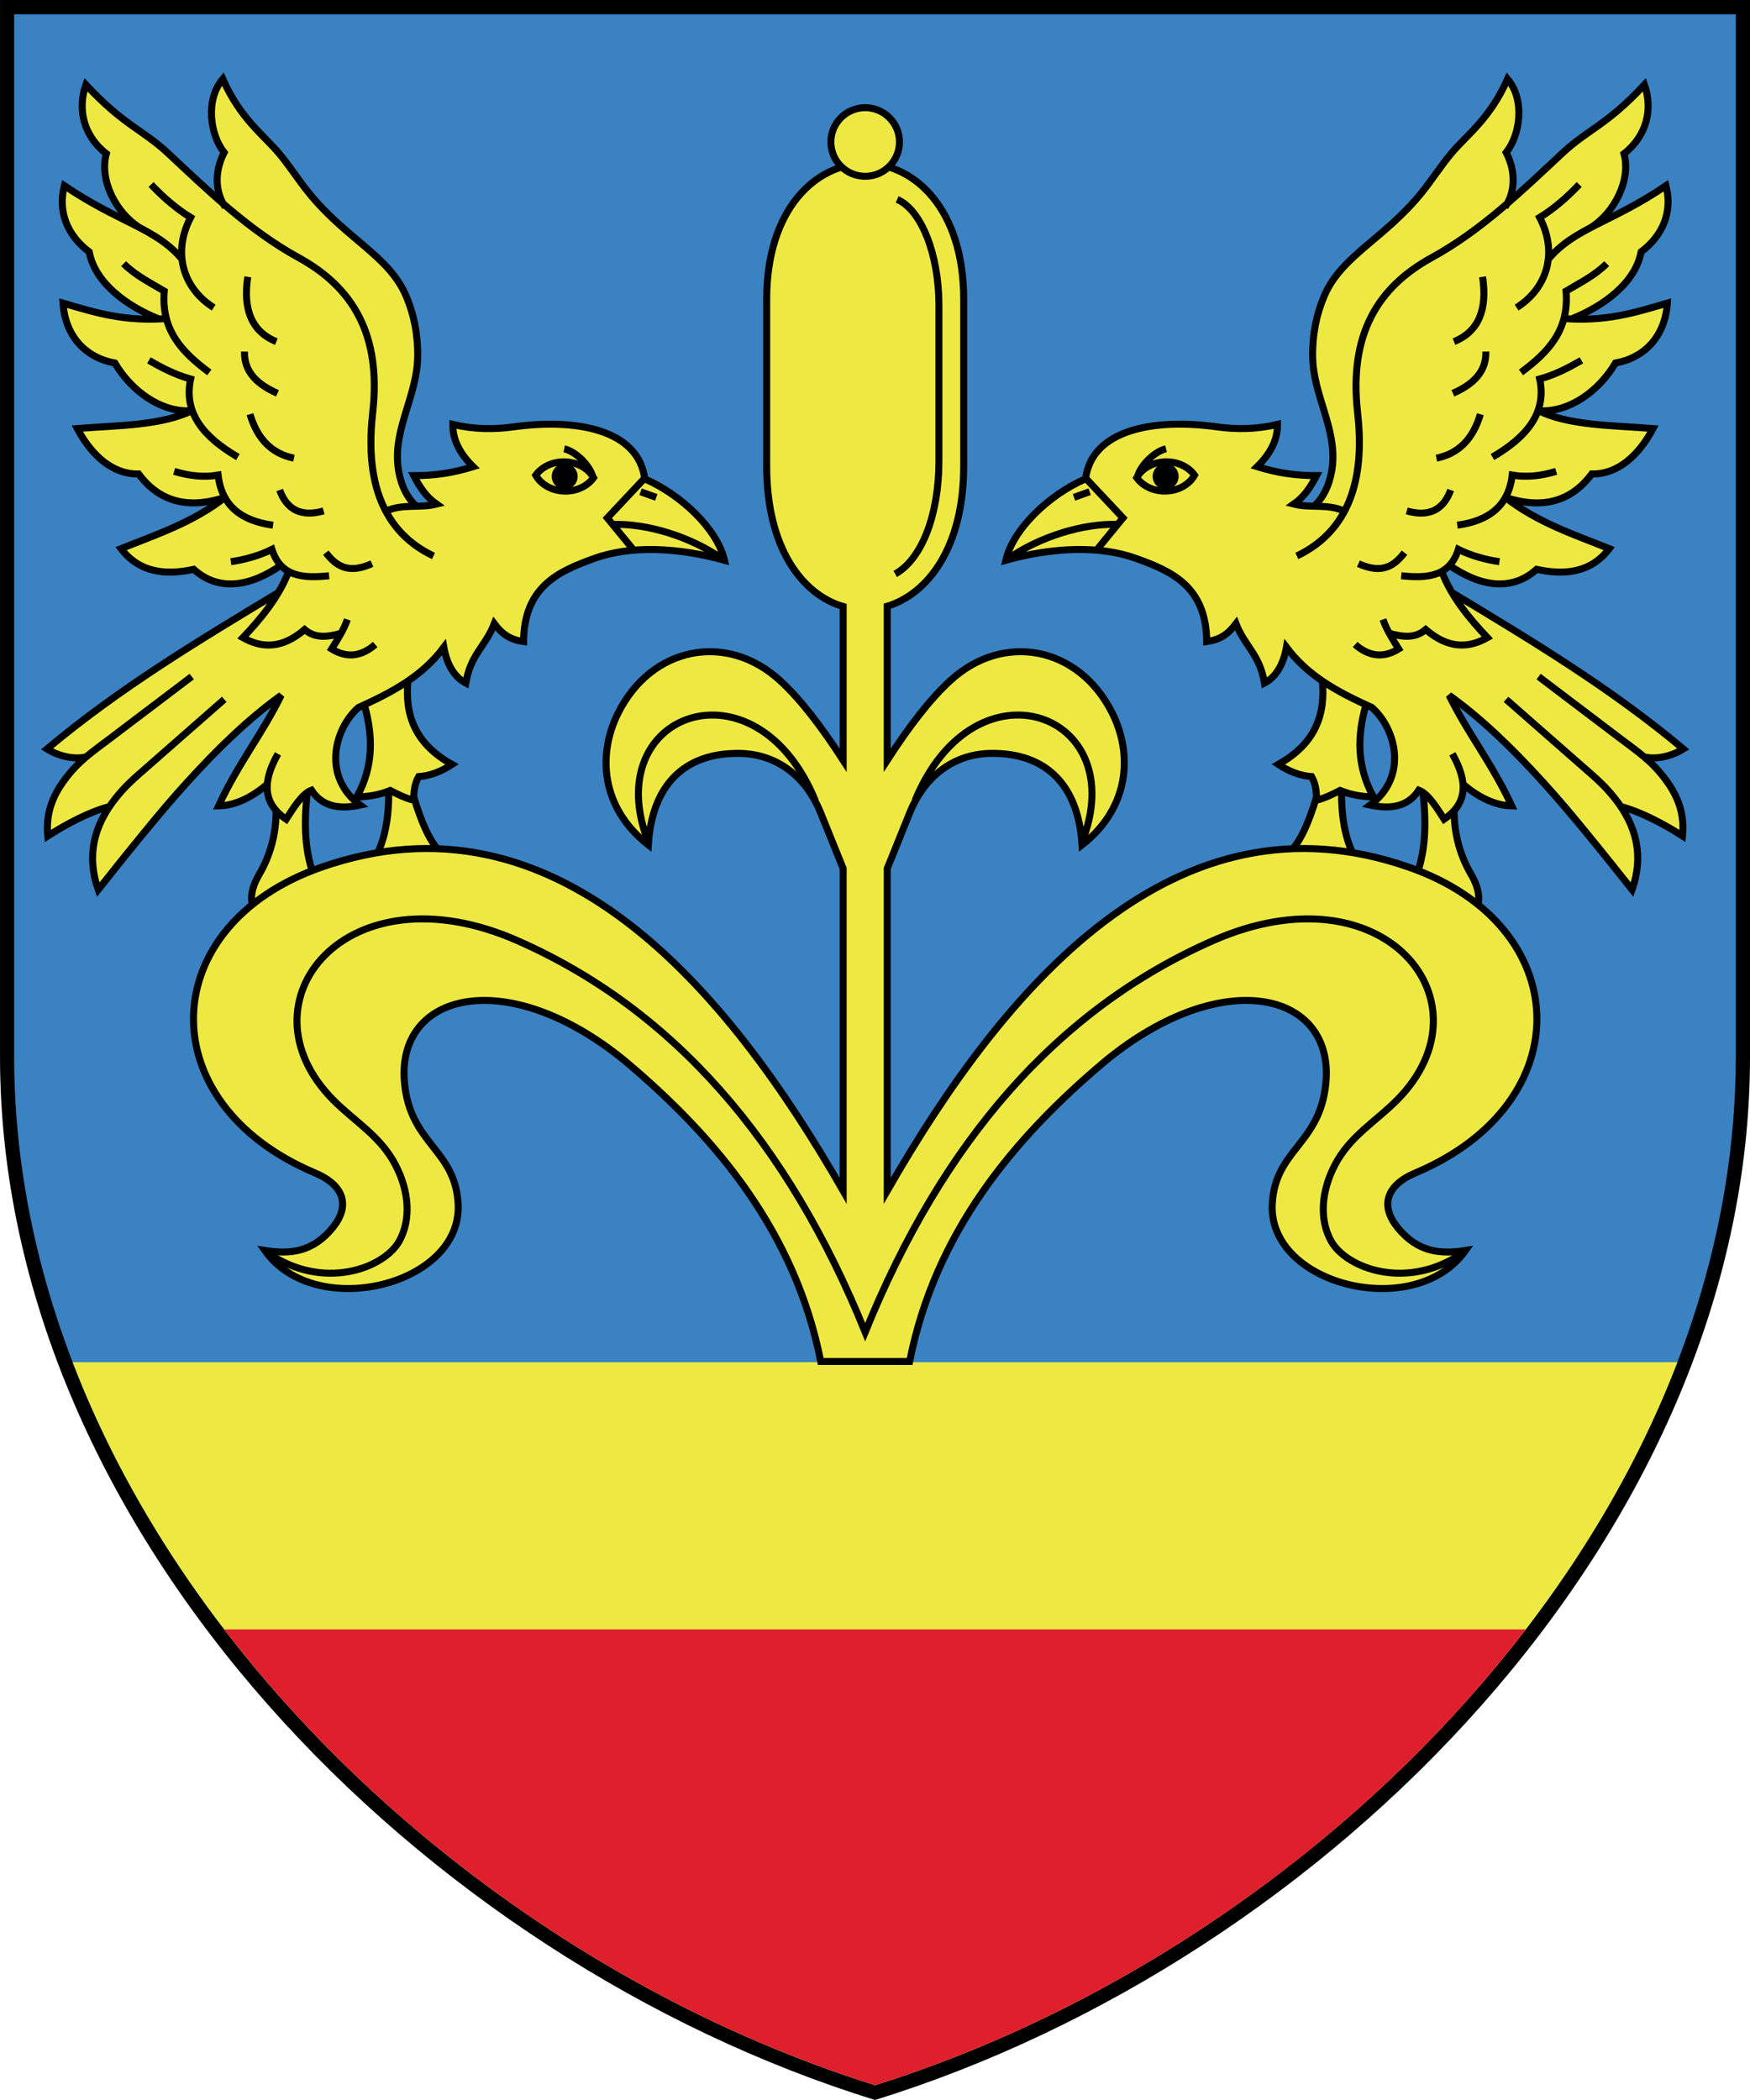
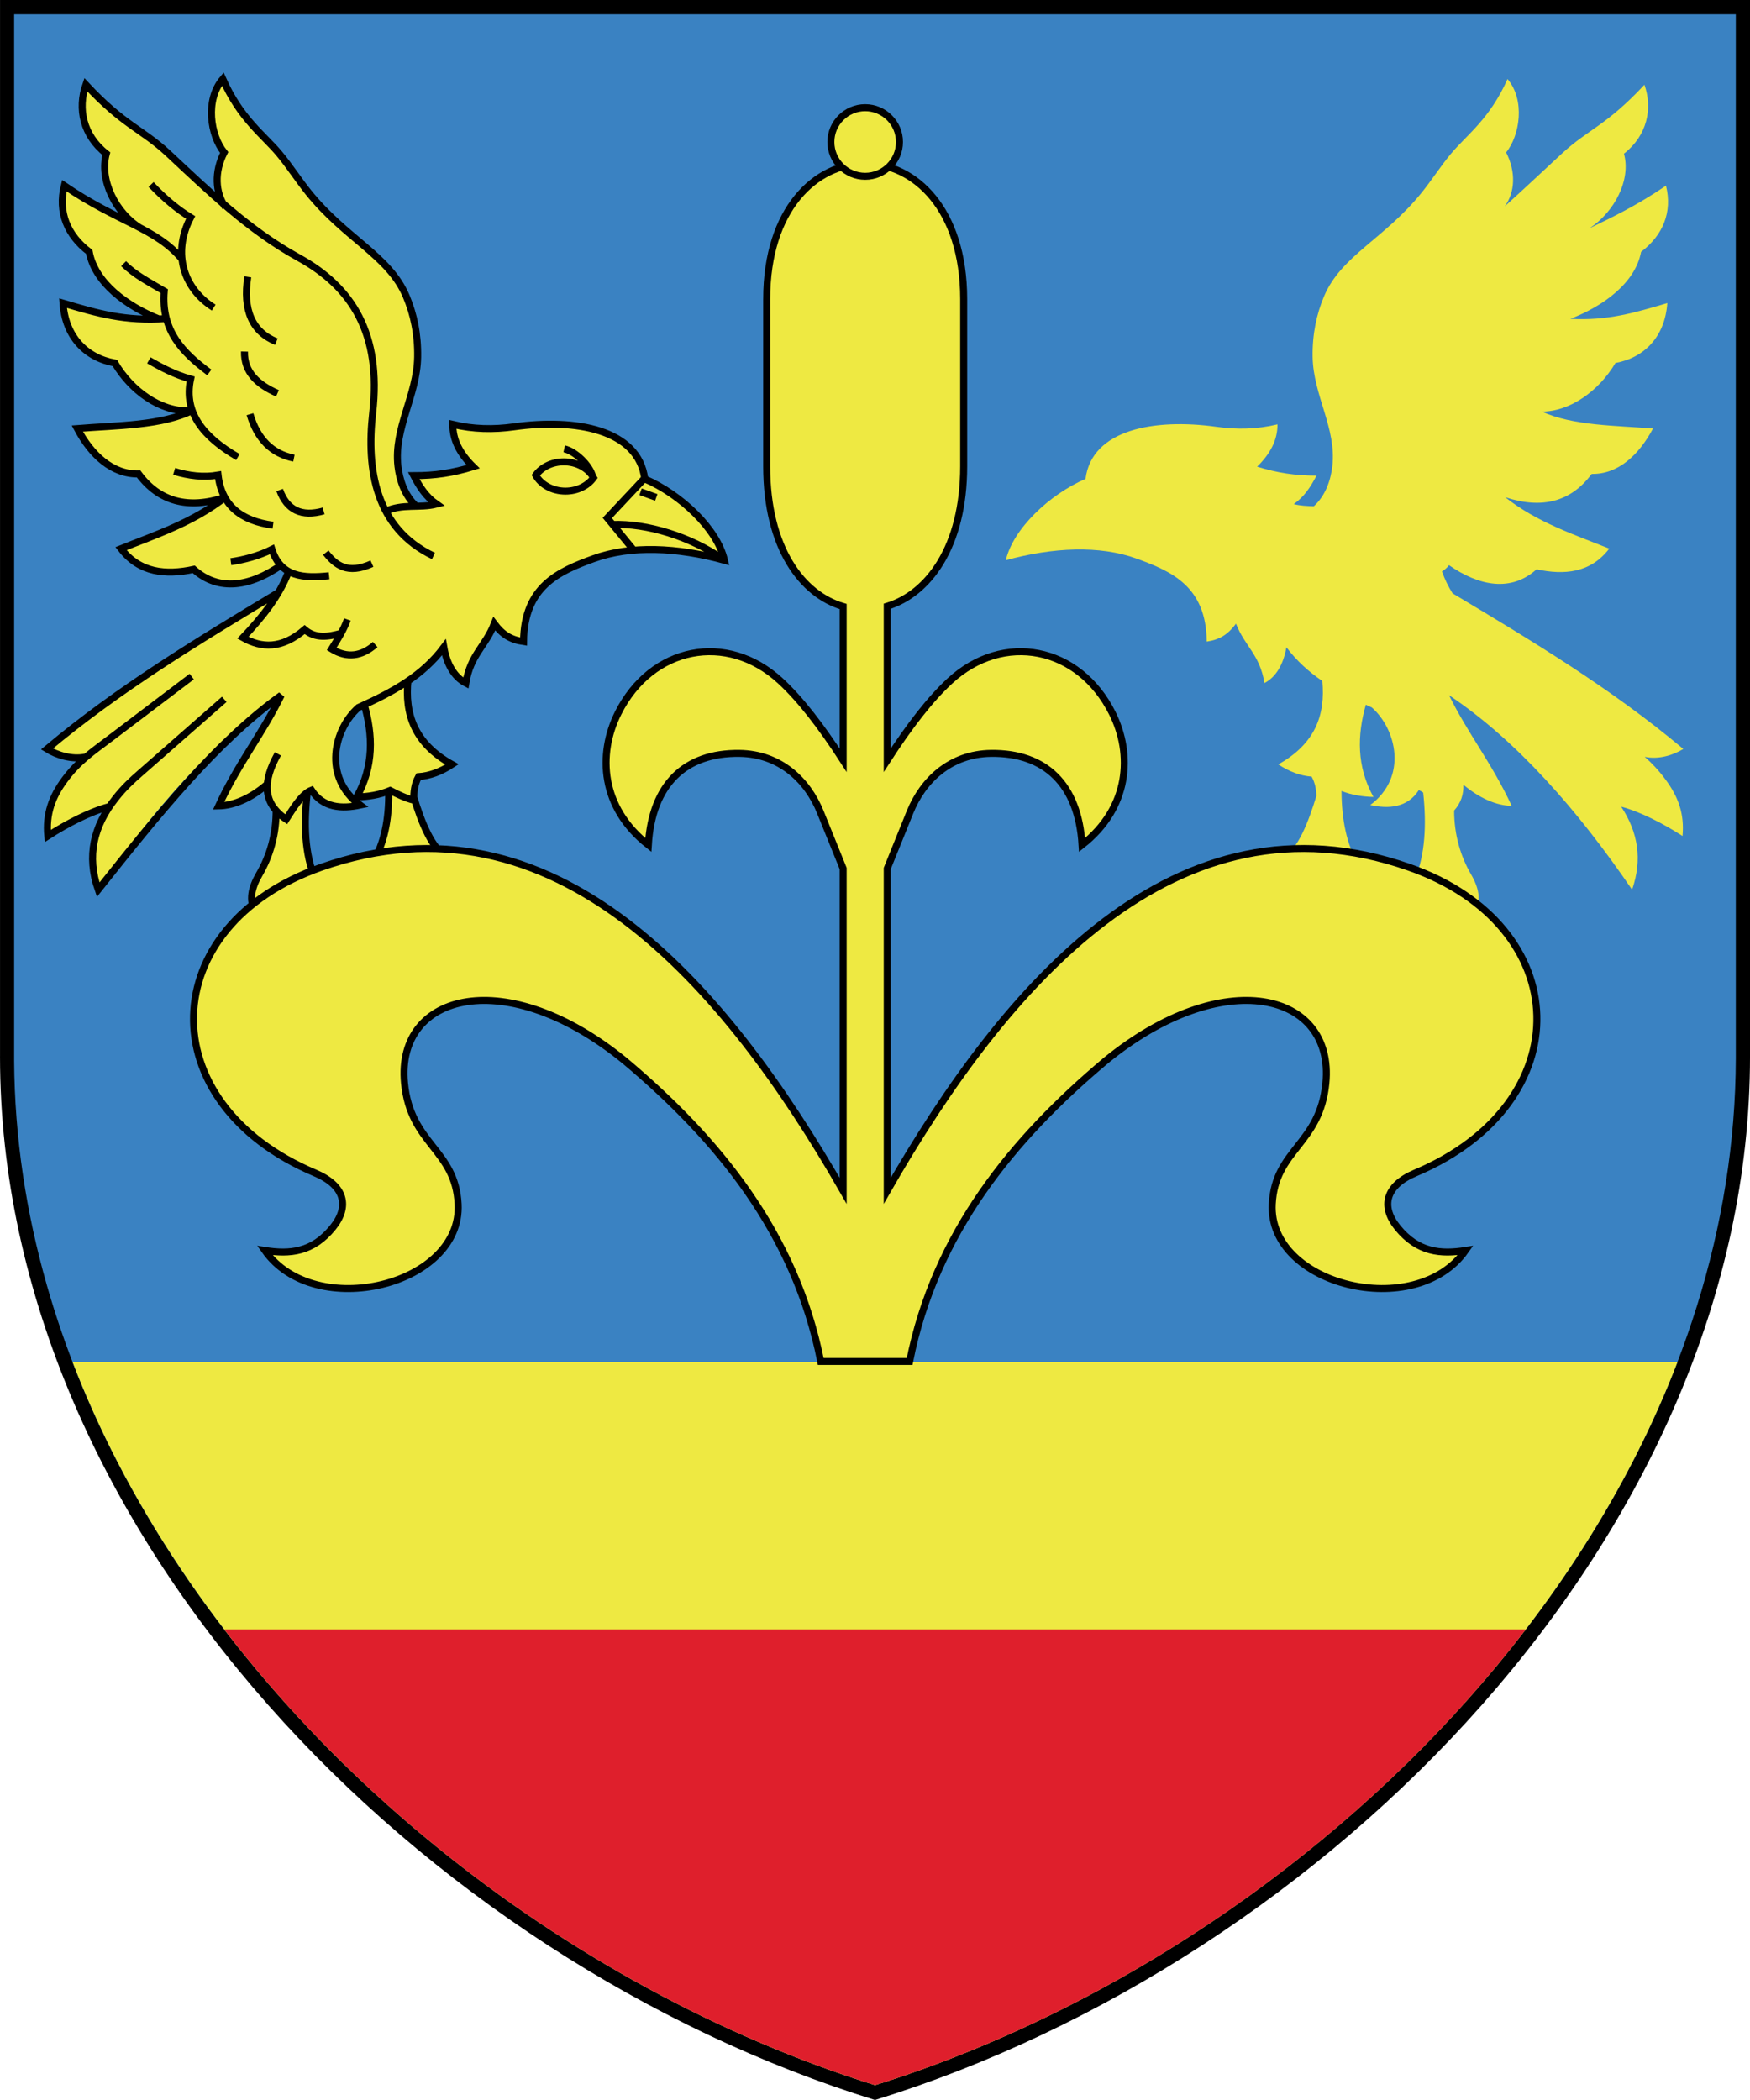
<svg xmlns="http://www.w3.org/2000/svg" id="svg3929" height="360" width="300" version="1.1">
  <defs id="defs3931">
    <style id="style4545" type="text/css">.str0 {stroke:#FF6600;stroke-width:0.706}
    .fil1 {fill:none}
    .fil0 {fill:#A90000}</style>
  </defs>
  <g id="layer1" transform="translate(-289.476,-265.25)">
    <path id="path4549" d="m511.23,437.28c2.935,0,5.315,2.38,5.315,5.315v5.314c0,2.935-2.38,5.315-5.315,5.315h-5.315v-15.944zm0,21.259c5.87,0,10.63-4.76,10.63-10.63v-5.314c0-5.87-4.76-10.63-10.63-10.63h-10.63v26.574zm-21.26-26.574,5.315,0,0,26.574-5.315,0zm-10.63,0,5.315,0,0,26.574-5.315,0-10.63-16.684,0,16.684-5.315,0,0-26.574,5.315,0,10.63,16.684zm-79.724,0,15.945,0,0,5.315-10.63,0,0,5.315,10.63,0,0,5.315-10.63,0,0,5.315,10.63,0,0,5.315-15.945,0zm-21.26-0.001,5.315,0,0,21.26,10.63,0,0,5.315-15.945,0zm55.808,21.26,5.314,0c4.402,0,7.972-3.57,7.972-7.972s-3.636-7.957-7.972-7.972h-5.314v5.315h5.314c1.467,0,2.658,1.19,2.658,2.658s-1.19,2.658-2.658,2.658h-5.314zm5.314-26.575c10.272,0,18.602,8.33,18.602,18.602s-8.33,18.602-18.602,18.602-18.602-8.33-18.602-18.602,8.33-18.602,18.602-18.602zm-13.287,18.602c0,7.337,5.95,13.287,13.287,13.287,7.337,0,13.287-5.95,13.287-13.287,0-7.337-5.95-13.287-13.287-13.287-7.337,0-13.287,5.95-13.287,13.287z" class="fil0" fill="#a90000" />
    <path id="path3943" fill="#000" d="m289.48,265.25,0,181.1-0.002,0c0,81.804,72.453,154.9,150,178.9,77.544-24.006,150-97.1,150-178.9h-0.002v-181.1h-300z" />
    <path id="path3945" fill="#3a82c2" d="m291.9,267.69,0,178.66,0.007,0,0,0.005-0.007,0,0,0.806c0.08,13.107,2.055,26.005,5.638,38.516,2.982,10.402,7.069,20.52,12.101,30.254,25.857,50.026,76.579,90.076,129.84,106.78,10.484-3.289,20.877-7.486,31.007-12.491,10.348-5.115,20.43-11.079,30.063-17.788,49.298-34.324,86.366-87.854,86.496-145.77v-0.307-178.66h-295.14z" />
    <path id="path3947" fill="#eee942" d="m301.93,498.77c2.239,5.835,4.821,11.562,7.716,17.161,25.857,50.026,76.579,90.076,129.84,106.78,10.484-3.289,20.877-7.486,31.007-12.494,10.348-5.112,20.43-11.076,30.063-17.785,34.027-23.692,62.226-56.538,76.475-93.659h-275.1z" />
    <path id="path3949" fill="#df1f2c" d="m327.92,544.58c27.93,36.429,68.936,64.761,111.57,78.129,10.484-3.289,20.877-7.486,31.007-12.494,10.348-5.112,20.43-11.076,30.063-17.785,19.158-13.338,36.466-29.579,50.479-47.851h-223.11z" />
    <path id="path3951" fill="#eee942" d="m337.1,366.96c-13.572,8.119-27.086,16.225-39.566,26.684,1.719,1.067,4.276,1.858,6.617,1.349-1.217,1.07-2.387,2.303-3.581,3.918-2.173,2.932-3.252,5.889-2.897,9.652,3.206-2.067,7.11-4.113,10.514-5.026-2.882,4.354-3.679,9.041-1.869,14.231,9.319-13.665,19.822-25.612,31.371-33.329-3.206,6.554-7.389,11.715-10.736,18.966,2.65-0.048,5.577-1.349,8.288-3.634-0.064,1.644,0.416,3.121,1.583,4.433-0.002,4.17-1.124,7.888-2.888,10.915-1.363,2.335-1.78,4.467-0.743,6.35l10.307-5.607c-1.714-4.122-1.962-9.346-1.372-14.742,0.248-0.177,0.497-0.318,0.749-0.416,1.996,3.075,5.218,3.216,8.336,2.56-6.515-4.844-4.469-13.05-0.279-16.734,0.345-0.154,0.686-0.311,1.026-0.468,1.485,5.242,1.589,10.568-1.306,15.807,1.823-0.043,3.647-0.302,5.468-1.015,0.002,4.842-0.906,9.221-2.725,12.203l12.698-0.824c-2.518-1.549-4.215-5.812-5.668-10.565,0.043-1.095,0.218-2.189,0.822-3.284,1.905-0.139,3.813-0.836,5.718-2.092-6.388-3.561-8.095-8.551-7.55-14.299,2.318-1.578,4.383-3.425,6.156-5.78,0.511,2.905,1.764,5.09,3.765,6.134,0.806-4.926,3.365-6.275,4.88-10.179,1.394,1.86,2.788,2.744,5.018,3.068,0.077-9.491,6.067-12.055,12.015-14.222,6.331-2.305,14.349-1.944,22.424,0.277-1.244-5.403-7.496-11.283-13.663-13.945-1.074-8.503-11.842-10.404-22.449-8.926-3.511,0.491-6.971,0.42-10.457-0.418-0.023,2.628,1.185,4.997,3.486,7.252-3.486,1.07-6.553,1.535-10.178,1.533,1.045,1.999,2.114,3.627,3.903,4.881-1.142,0.291-2.287,0.334-3.44,0.37-2.064-1.858-2.913-4.583-3.177-6.868-0.747-6.48,3.274-12.141,3.379-18.721,0.064-3.895-0.659-7.324-1.96-10.411-2.943-6.97-10.318-9.814-16.74-17.781-1.767-2.189-3.259-4.56-5.073-6.723-2.702-3.214-6.585-5.882-9.637-12.737-3.054,3.598-2.132,9.643,0.238,12.589-1.701,3.327-1.544,6.813,0.238,9.237-3.349-3.021-6.583-6.084-9.846-9.094-4.498-4.147-7.541-4.726-14.101-11.753-1.421,4.074-0.504,8.678,3.511,11.821-1.24,4.492,1.635,10.007,5.906,12.777-3.545-1.726-7.811-3.693-13.107-7.295-1.135,4.501,0.502,8.496,4.267,11.349,0.997,5.36,6.517,9.325,12.124,11.483-6.422,0.334-10.968-1.029-16.62-2.703,0.395,5.728,3.903,9.366,8.89,10.27,2.852,4.812,7.795,8.326,12.614,8.333-5.323,2.437-12.739,2.382-19.052,2.9,2.4,4.522,5.979,7.872,10.514,7.785,3.522,4.742,8.443,6.082,14.821,3.993-5.525,4.361-11.953,6.446-17.837,8.81,3.175,4.165,7.689,4.579,12.462,3.547,4.346,3.915,9.819,2.907,15.017-0.709,0.318,0.452,0.722,0.765,1.194,1.074-0.47,1.367-1.101,2.623-1.803,3.745z" />
    <path id="path3953" d="m326.11,317.98c-5.023-3.139-7.221-9.169-3.956-15.448-2.259-1.381-4.521-3.266-6.78-5.653m9.982,32.218c-4.464-3.325-8.3-7.088-7.723-13.942-2.511-1.49-4.962-2.714-6.969-4.71m19.59,33.159c-5.777-3.359-9.356-7.504-8.1-13.375-2.7-0.754-4.962-1.946-7.157-3.205m21.286,28.262c-5.486-0.745-8.815-3.368-9.419-8.592-2.511,0.436-5.023,0.123-7.534-0.64m26.561,17.897c-4.321,0.452-8.288,0.25-9.796-4.52-2.198,1.104-4.846,1.806-7.044,2.11m34.734-0.981c-9.955-4.744-11.52-14.842-10.418-24.544,1.533-13.491-3.492-21.544-12.691-26.595-8.57-4.708-15.403-11.381-22.381-17.887-4.476-4.172-7.541-4.726-14.101-11.753-1.421,4.074-0.504,8.678,3.511,11.821-1.24,4.492,1.635,10.197,5.813,12.732m7.244,5.462c-4.48-5.467-10.843-6.309-20.258-12.712-1.135,4.501,0.502,8.496,4.267,11.349,0.997,5.36,6.517,9.325,11.915,11.485m36.553,41.962c-4.215,1.894-6.22,0.257-7.911-1.885m-0.377-7.159c-3.767,1.067-6.279-0.125-7.534-3.579m2.448-5.464c-3.767-0.752-6.279-3.266-7.534-7.536m4.71-3.579c-3.422-1.506-5.747-3.643-5.652-7.159m5.463-1.696c-4.144-1.694-5.777-5.401-4.898-11.115m-10.096,22.97c-4.896,0.132-9.839-3.382-12.691-8.194-4.987-0.904-8.495-4.542-8.89-10.27,5.884,1.742,10.566,3.146,17.648,2.653m10.082,30.66c-6.322,2.058-11.243,0.718-14.765-4.024-4.535,0.086-8.113-3.264-10.514-7.785,6.735-0.552,14.721-0.454,19.996-3.252m15.028,26.611c-5.245,3.684-10.718,4.692-15.064,0.777-4.773,1.031-9.287,0.618-12.462-3.547,5.884-2.364,12.312-4.449,17.896-8.841m19.871,23.336c-2.237,0.627-4.428,0.977-6.292-0.622-3.942,3.37-7.375,3.186-10.58,1.385,3.279-3.463,6.195-7.088,7.814-11.29m14.864,12.466c-2.3,2.005-4.785,2.417-7.466,0.763,1.015-1.628,2.055-3.243,2.695-5.058m11.833-19.396c-2.053-1.865-2.902-4.59-3.165-6.875-0.747-6.48,3.274-12.141,3.379-18.721,0.064-3.895-0.659-7.324-1.96-10.411-2.943-6.97-10.318-9.814-16.74-17.781-1.767-2.189-3.259-4.56-5.073-6.723-2.702-3.214-6.585-5.882-9.637-12.737-3.054,3.598-2.132,9.643,0.238,12.589-1.701,3.327-1.544,6.813,0.195,9.362m-24.018,94.288c-2.275,0.463-4.832-0.327-6.551-1.395,12.48-10.459,25.993-18.564,39.595-26.774m-29,36.674c-3.347,0.906-7.251,2.953-10.457,5.019-0.354-3.763,0.724-6.72,2.897-9.652,2.389-3.227,4.785-4.797,7.952-7.197l13.829-10.481m12.828,18.546c-2.65,2.278-5.577,3.579-8.227,3.627,3.347-7.252,7.53-12.412,10.736-18.966-11.213,8.053-21.195,20.522-31.371,33.329-2.005-5.755-0.808-10.89,2.959-15.648,1.526-1.926,2.82-3.091,4.205-4.306l14.447-12.677m27.606-32.212c2.927-1.395,5.856-0.511,8.783-1.256-1.789-1.254-2.859-2.882-3.903-4.881,3.624,0.002,6.692-0.463,10.178-1.533-2.3-2.255-3.508-4.624-3.486-7.252,3.486,0.838,6.946,0.908,10.457,0.418,10.607-1.478,21.375,0.422,22.449,8.926,6.167,2.662,12.419,8.542,13.663,13.945-8.075-2.221-16.093-2.582-22.424-0.277-5.947,2.167-11.937,4.731-12.015,14.222-2.23-0.325-3.624-1.208-5.018-3.068-1.515,3.904-4.074,5.253-4.88,10.179-2.001-1.045-3.254-3.23-3.765-6.134-3.713,4.931-8.688,7.627-14.64,10.318-4.19,3.684-6.236,11.889,0.279,16.734-3.118,0.656-6.34,0.516-8.336-2.56-1.674,0.647-3.195,3.214-4.333,4.983-4.108-2.796-4.04-6.514-1.415-11.208m14.78-8.505c1.533,5.299,1.674,10.597-1.256,15.896,1.905-0.045,3.81-0.325,5.715-1.115,1.349,0.697,2.695,1.349,4.044,1.674-0.002-1.349,0.091-2.696,0.836-4.045,1.905-0.139,3.813-0.836,5.718-2.092-6.463-3.602-8.134-8.669-7.53-14.501m38.621-22.312-4.462-5.439,6.415-6.832m13.245,13.804c-5.393-3.761-12.875-6.087-18.822-5.857m7.557-4.64-2.693-0.968m-13.152-5.128c-2.046,0-3.835,0.92-4.819,2.296,0.897,1.608,2.838,2.723,5.091,2.723,2.044,0,3.835-0.922,4.819-2.296-0.899-1.61-2.841-2.723-5.091-2.723zm4.941,2.51c-0.511-1.953-2.975-4.324-4.88-4.742m-44.028,58.829c-0.656,5.555-0.443,10.608,1.319,14.846l-10.307,5.607c-1.038-1.883-0.62-4.015,0.743-6.35,1.808-3.102,2.941-6.841,2.886-11.135m23.502-2.392c1.478,4.888,3.195,9.055,5.772,10.64l-12.698,0.824c1.896-3.107,2.802-7.204,2.72-12.289" stroke="#000" stroke-dasharray="none" stroke-miterlimit="4" stroke-width="1.2" fill="none" />
    <path id="path3955" fill="#eee942" d="m538.48,366.96c13.572,8.119,27.086,16.225,39.566,26.684-1.719,1.067-4.276,1.858-6.617,1.349,1.215,1.07,2.387,2.303,3.581,3.918,2.173,2.932,3.252,5.889,2.897,9.652-3.206-2.067-7.112-4.113-10.514-5.026,2.882,4.354,3.676,9.041,1.869,14.231-9.319-13.665-19.822-25.612-31.371-33.329,3.206,6.554,7.389,11.715,10.736,18.966-2.65-0.048-5.577-1.349-8.288-3.634,0.064,1.644-0.416,3.121-1.583,4.433,0.002,4.17,1.124,7.888,2.888,10.915,1.36,2.335,1.78,4.467,0.743,6.35l-10.309-5.607c1.717-4.122,1.964-9.346,1.371-14.742-0.245-0.177-0.495-0.318-0.749-0.416-1.994,3.075-5.218,3.216-8.334,2.56,6.515-4.844,4.467-13.05,0.279-16.734-0.345-0.154-0.688-0.311-1.026-0.468-1.485,5.242-1.592,10.568,1.306,15.807-1.823-0.043-3.647-0.302-5.47-1.015-0.002,4.842,0.908,9.221,2.727,12.203l-12.7-0.824c2.518-1.549,4.217-5.812,5.67-10.565-0.043-1.095-0.218-2.189-0.824-3.284-1.905-0.139-3.81-0.836-5.715-2.092,6.385-3.561,8.095-8.551,7.548-14.299-2.318-1.578-4.38-3.425-6.154-5.78-0.511,2.905-1.764,5.09-3.765,6.134-0.806-4.926-3.365-6.275-4.88-10.179-1.394,1.86-2.788,2.744-5.018,3.068-0.077-9.491-6.067-12.055-12.015-14.222-6.331-2.305-14.351-1.944-22.424,0.277,1.244-5.403,7.494-11.283,13.663-13.945,1.072-8.503,11.842-10.404,22.449-8.926,3.511,0.491,6.971,0.42,10.457-0.418,0.023,2.628-1.185,4.997-3.486,7.252,3.486,1.07,6.551,1.535,10.178,1.533-1.047,1.999-2.114,3.627-3.903,4.881,1.142,0.291,2.287,0.334,3.44,0.37,2.064-1.858,2.911-4.583,3.177-6.868,0.747-6.48-3.274-12.141-3.381-18.721-0.061-3.895,0.659-7.324,1.962-10.411,2.941-6.97,10.318-9.814,16.74-17.781,1.764-2.189,3.259-4.56,5.073-6.723,2.7-3.214,6.585-5.882,9.635-12.737,3.056,3.598,2.135,9.643-0.236,12.589,1.701,3.327,1.542,6.813-0.238,9.237,3.349-3.021,6.583-6.084,9.846-9.094,4.498-4.147,7.541-4.726,14.101-11.753,1.421,4.074,0.504,8.678-3.511,11.821,1.24,4.492-1.637,10.007-5.906,12.777,3.545-1.726,7.811-3.693,13.107-7.295,1.133,4.501-0.502,8.496-4.267,11.349-0.997,5.36-6.519,9.325-12.126,11.483,6.424,0.334,10.97-1.029,16.622-2.703-0.395,5.728-3.906,9.366-8.89,10.27-2.852,4.812-7.795,8.326-12.616,8.333,5.325,2.437,12.741,2.382,19.052,2.9-2.398,4.522-5.977,7.872-10.511,7.785-3.522,4.742-8.443,6.082-14.824,3.993,5.527,4.361,11.953,6.446,17.837,8.81-3.172,4.165-7.689,4.579-12.46,3.547-4.346,3.915-9.819,2.907-15.017-0.709-0.318,0.452-0.722,0.765-1.197,1.074,0.47,1.367,1.104,2.623,1.805,3.745z" />
-     <path id="path3957" d="m560.2,296.88c-2.259,2.387-4.521,4.272-6.78,5.653,3.265,6.28,1.067,12.31-3.956,15.448m15.446-7.536c-2.007,1.996-4.457,3.22-6.969,4.71,0.577,6.854-3.259,10.618-7.725,13.942m10.362-2.074c-2.198,1.258-4.457,2.451-7.157,3.205,1.256,5.871-2.323,10.016-8.1,13.375m10.925,2.451c-2.511,0.763-5.023,1.077-7.534,0.64-0.604,5.224-3.935,7.847-9.419,8.592m7.232,6.255c-2.198-0.304-4.846-1.006-7.044-2.11-1.508,4.769-5.477,4.971-9.796,4.52m32.374-59.617c4.176-2.535,7.053-8.24,5.813-12.732,4.015-3.143,4.932-7.747,3.511-11.821-6.56,7.027-9.628,7.581-14.101,11.753-6.978,6.507-13.811,13.179-22.383,17.887-9.197,5.051-14.222,13.104-12.689,26.595,1.101,9.702-0.463,19.8-10.418,24.544m47.1-40.642c5.395-2.16,10.918-6.125,11.915-11.485,3.765-2.853,5.4-6.848,4.267-11.349-9.415,6.402-15.78,7.245-20.258,12.712m-24.565,50.199c-1.692,2.142-3.697,3.779-7.911,1.885m15.823-12.623c-1.256,3.454-3.767,4.647-7.534,3.579m12.621-16.579c-1.256,4.27-3.767,6.784-7.534,7.536m8.477-18.274c0.095,3.516-2.23,5.653-5.652,7.159m5.087-19.97c0.879,5.714-0.754,9.421-4.898,11.115m18.925-3.956c7.085,0.493,11.767-0.911,17.651-2.653-0.395,5.728-3.906,9.366-8.89,10.27-2.852,4.812-7.795,8.326-12.691,8.194m-0.867-0.213c5.273,2.798,13.261,2.7,19.994,3.252-2.398,4.522-5.977,7.872-10.511,7.785-3.522,4.742-8.443,6.082-14.765,4.024m-0.116-0.064c5.584,4.392,12.012,6.477,17.894,8.841-3.172,4.165-7.689,4.579-12.46,3.547-4.346,3.915-9.819,2.907-15.064-0.777m-1.183,1.197c1.617,4.202,4.535,7.826,7.811,11.29-3.202,1.801-6.635,1.985-10.577-1.385-1.867,1.599-4.056,1.249-6.292,0.622m-1.036-2.355c0.64,1.815,1.68,3.429,2.695,5.058-2.684,1.653-5.166,1.242-7.466-0.763m25.701-74.986c1.737-2.548,1.896-6.034,0.195-9.362,2.371-2.946,3.293-8.991,0.236-12.589-3.05,6.854-6.935,9.523-9.635,12.737-1.814,2.162-3.306,4.533-5.073,6.723-6.422,7.967-13.797,10.811-16.74,17.781-1.303,3.087-2.023,6.516-1.962,10.411,0.107,6.58,4.128,12.241,3.381,18.721-0.266,2.285-1.113,5.01-3.165,6.875m23.736,14.824c13.602,8.21,27.115,16.316,39.595,26.774-1.719,1.067-4.276,1.858-6.553,1.395m-18.264-13.806,13.829,10.481c3.168,2.401,5.563,3.97,7.952,7.197,2.173,2.932,3.252,5.889,2.897,9.652-3.206-2.067-7.112-4.113-10.457-5.019m-19.799-18.408,14.447,12.677c1.385,1.215,2.677,2.38,4.203,4.306,3.769,4.758,4.966,9.893,2.961,15.648-10.175-12.807-20.158-25.275-31.371-33.329,3.206,6.554,7.389,11.715,10.736,18.966-2.65-0.048-5.577-1.349-8.227-3.627m-1.951-5.299c2.625,4.694,2.693,8.412-1.415,11.208-1.138-1.769-2.661-4.336-4.335-4.983-1.994,3.075-5.218,3.216-8.334,2.56,6.515-4.844,4.469-13.05,0.279-16.734-5.952-2.691-10.927-5.387-14.64-10.318-0.511,2.905-1.764,5.09-3.765,6.134-0.806-4.926-3.365-6.275-4.88-10.179-1.394,1.86-2.788,2.744-5.018,3.068-0.077-9.491-6.067-12.055-12.015-14.222-6.331-2.305-14.351-1.944-22.424,0.277,1.244-5.403,7.494-11.283,13.663-13.945,1.072-8.503,11.842-10.404,22.449-8.926,3.511,0.491,6.971,0.42,10.457-0.418,0.023,2.628-1.185,4.997-3.486,7.252,3.486,1.07,6.553,1.535,10.178,1.533-1.047,1.999-2.114,3.627-3.903,4.881,2.927,0.745,5.856-0.139,8.783,1.256m-3.903,28.866c0.604,5.832-1.069,10.899-7.53,14.501,1.905,1.256,3.81,1.953,5.715,2.092,0.747,1.349,0.838,2.696,0.838,4.045,1.347-0.325,2.695-0.977,4.042-1.674,1.907,0.79,3.813,1.07,5.718,1.115-2.929-5.299-2.788-10.597-1.256-15.896m-48.102-38.766,6.415,6.832-4.462,5.439m3.624-4.324c-5.947-0.229-13.429,2.096-18.822,5.857m13.958-11.465-2.693,0.968m10.754-3.373c0.983,1.374,2.773,2.296,4.819,2.296,2.25,0,4.192-1.115,5.091-2.723-0.983-1.376-2.775-2.296-4.819-2.296-2.25,0-4.192,1.113-5.091,2.723zm5.03-4.956c-1.905,0.418-4.369,2.789-4.88,4.742m54.267,57.055c-0.054,4.295,1.079,8.033,2.886,11.135,1.36,2.335,1.78,4.467,0.743,6.35l-10.309-5.607c1.764-4.238,1.978-9.291,1.319-14.846m-13.936-0.248c-0.082,5.085,0.824,9.182,2.72,12.289l-12.7-0.824c2.58-1.585,4.296-5.753,5.775-10.64" stroke="#000" stroke-dasharray="none" stroke-miterlimit="4" stroke-width="1.2" fill="none" />
    <path id="path3959" d="m420.91,316.54c0-31.001,33.769-31.001,33.769,0v28.65c0,13.824-6.097,21.851-13.107,23.988v26.4c3.851-5.944,7.371-10.486,10.773-13.62,9.144-8.421,22.076-5.919,27.801,5.526,3.549,7.097,2.961,16.232-5.175,22.614-0.629-10.411-6.308-15.814-15.609-15.696-6.969,0.086-11.676,4.604-13.89,10.082l-3.899,9.652v55.254c20.219-35.271,49.416-69.46,89.445-55.47,28.53,9.97,29.554,40.401,1.079,52.413-5.08,2.144-5.993,5.694-3.052,9.334,3.502,4.333,7.448,4.608,11.665,3.95-8.608,12.216-33.848,5.987-33.133-7.954,0.481-9.414,8.179-10.193,9.192-20.742,1.496-15.612-17.605-20.347-37.797-3.793-15.859,13.322-29.2,29.507-33.56,51.516h-15.237c-4.358-22.01-17.701-38.194-33.557-51.516-20.192-16.554-39.293-11.819-37.797,3.793,1.013,10.549,8.711,11.328,9.192,20.742,0.715,13.94-24.524,20.17-33.135,7.954,4.219,0.659,8.166,0.384,11.667-3.95,2.941-3.641,2.026-7.19-3.052-9.334-28.475-12.012-27.451-42.443,1.076-52.413,40.031-13.99,69.227,20.199,89.448,55.47v-55.254l-3.901-9.652c-2.212-5.478-6.919-9.995-13.888-10.082-9.301-0.118-14.98,5.285-15.609,15.696-8.136-6.382-8.727-15.516-5.175-22.614,5.722-11.444,18.657-13.947,27.799-5.526,3.404,3.134,6.924,7.676,10.775,13.622v-26.354c-7.01-2.046-13.107-10.023-13.107-24.035v-28.65z" stroke="#000" stroke-dasharray="none" stroke-miterlimit="4" stroke-width="1.2" fill="#eee942" />
-     <path id="path3961" d="m540.3,479.98c-9.628,6.675-20.058,2.68-22.64-1.985-2.01-3.629-1.721-8.442,0.629-12.984,2.616-5.058,6.98-7.42,10.763-11.263,16.499-16.761-2.325-40.12-31.595-27.265-26.661,11.71-46.399,34.383-59.664,67.135-13.264-32.752-33.003-55.425-59.662-67.135-29.272-12.855-48.097,10.504-31.598,27.265,3.785,3.843,8.15,6.205,10.766,11.263,2.35,4.542,2.639,9.355,0.629,12.984-2.584,4.665-13.011,8.66-22.64,1.985m65.394-70.203c-8.901-22.346,18.289-32.237,28.555-7.29m45.67,7.29c8.901-22.346-18.289-32.237-28.555-7.29m-3.081-103.05c4.185,1.781,7.162,9.525,7.162,18.108v26.727c0,9.248-2.945,16.854-7.496,19.371" stroke="#000" stroke-dasharray="none" stroke-miterlimit="4" stroke-width="1.2" fill="none" />
    <path id="path3963" d="m437.79,283.71c3.247,0,5.881,2.635,5.881,5.882,0,3.245-2.634,5.882-5.881,5.882-3.245,0-5.879-2.637-5.879-5.882,0-3.248,2.634-5.882,5.879-5.882z" stroke="#000" stroke-dasharray="none" stroke-miterlimit="4" stroke-width="1.2" fill="#eee942" />
-     <path id="path3965" fill="#000" d="m386.28,344.7c1.228,0,2.225,0.997,2.225,2.226s-0.997,2.226-2.225,2.226-2.225-0.997-2.225-2.226,0.997-2.226,2.225-2.226z" />
-     <path id="path3967" fill="#000" d="m489.3,344.7c1.228,0,2.225,0.997,2.225,2.226s-0.997,2.226-2.225,2.226-2.225-0.997-2.225-2.226,0.997-2.226,2.225-2.226z" />
  </g>
</svg>